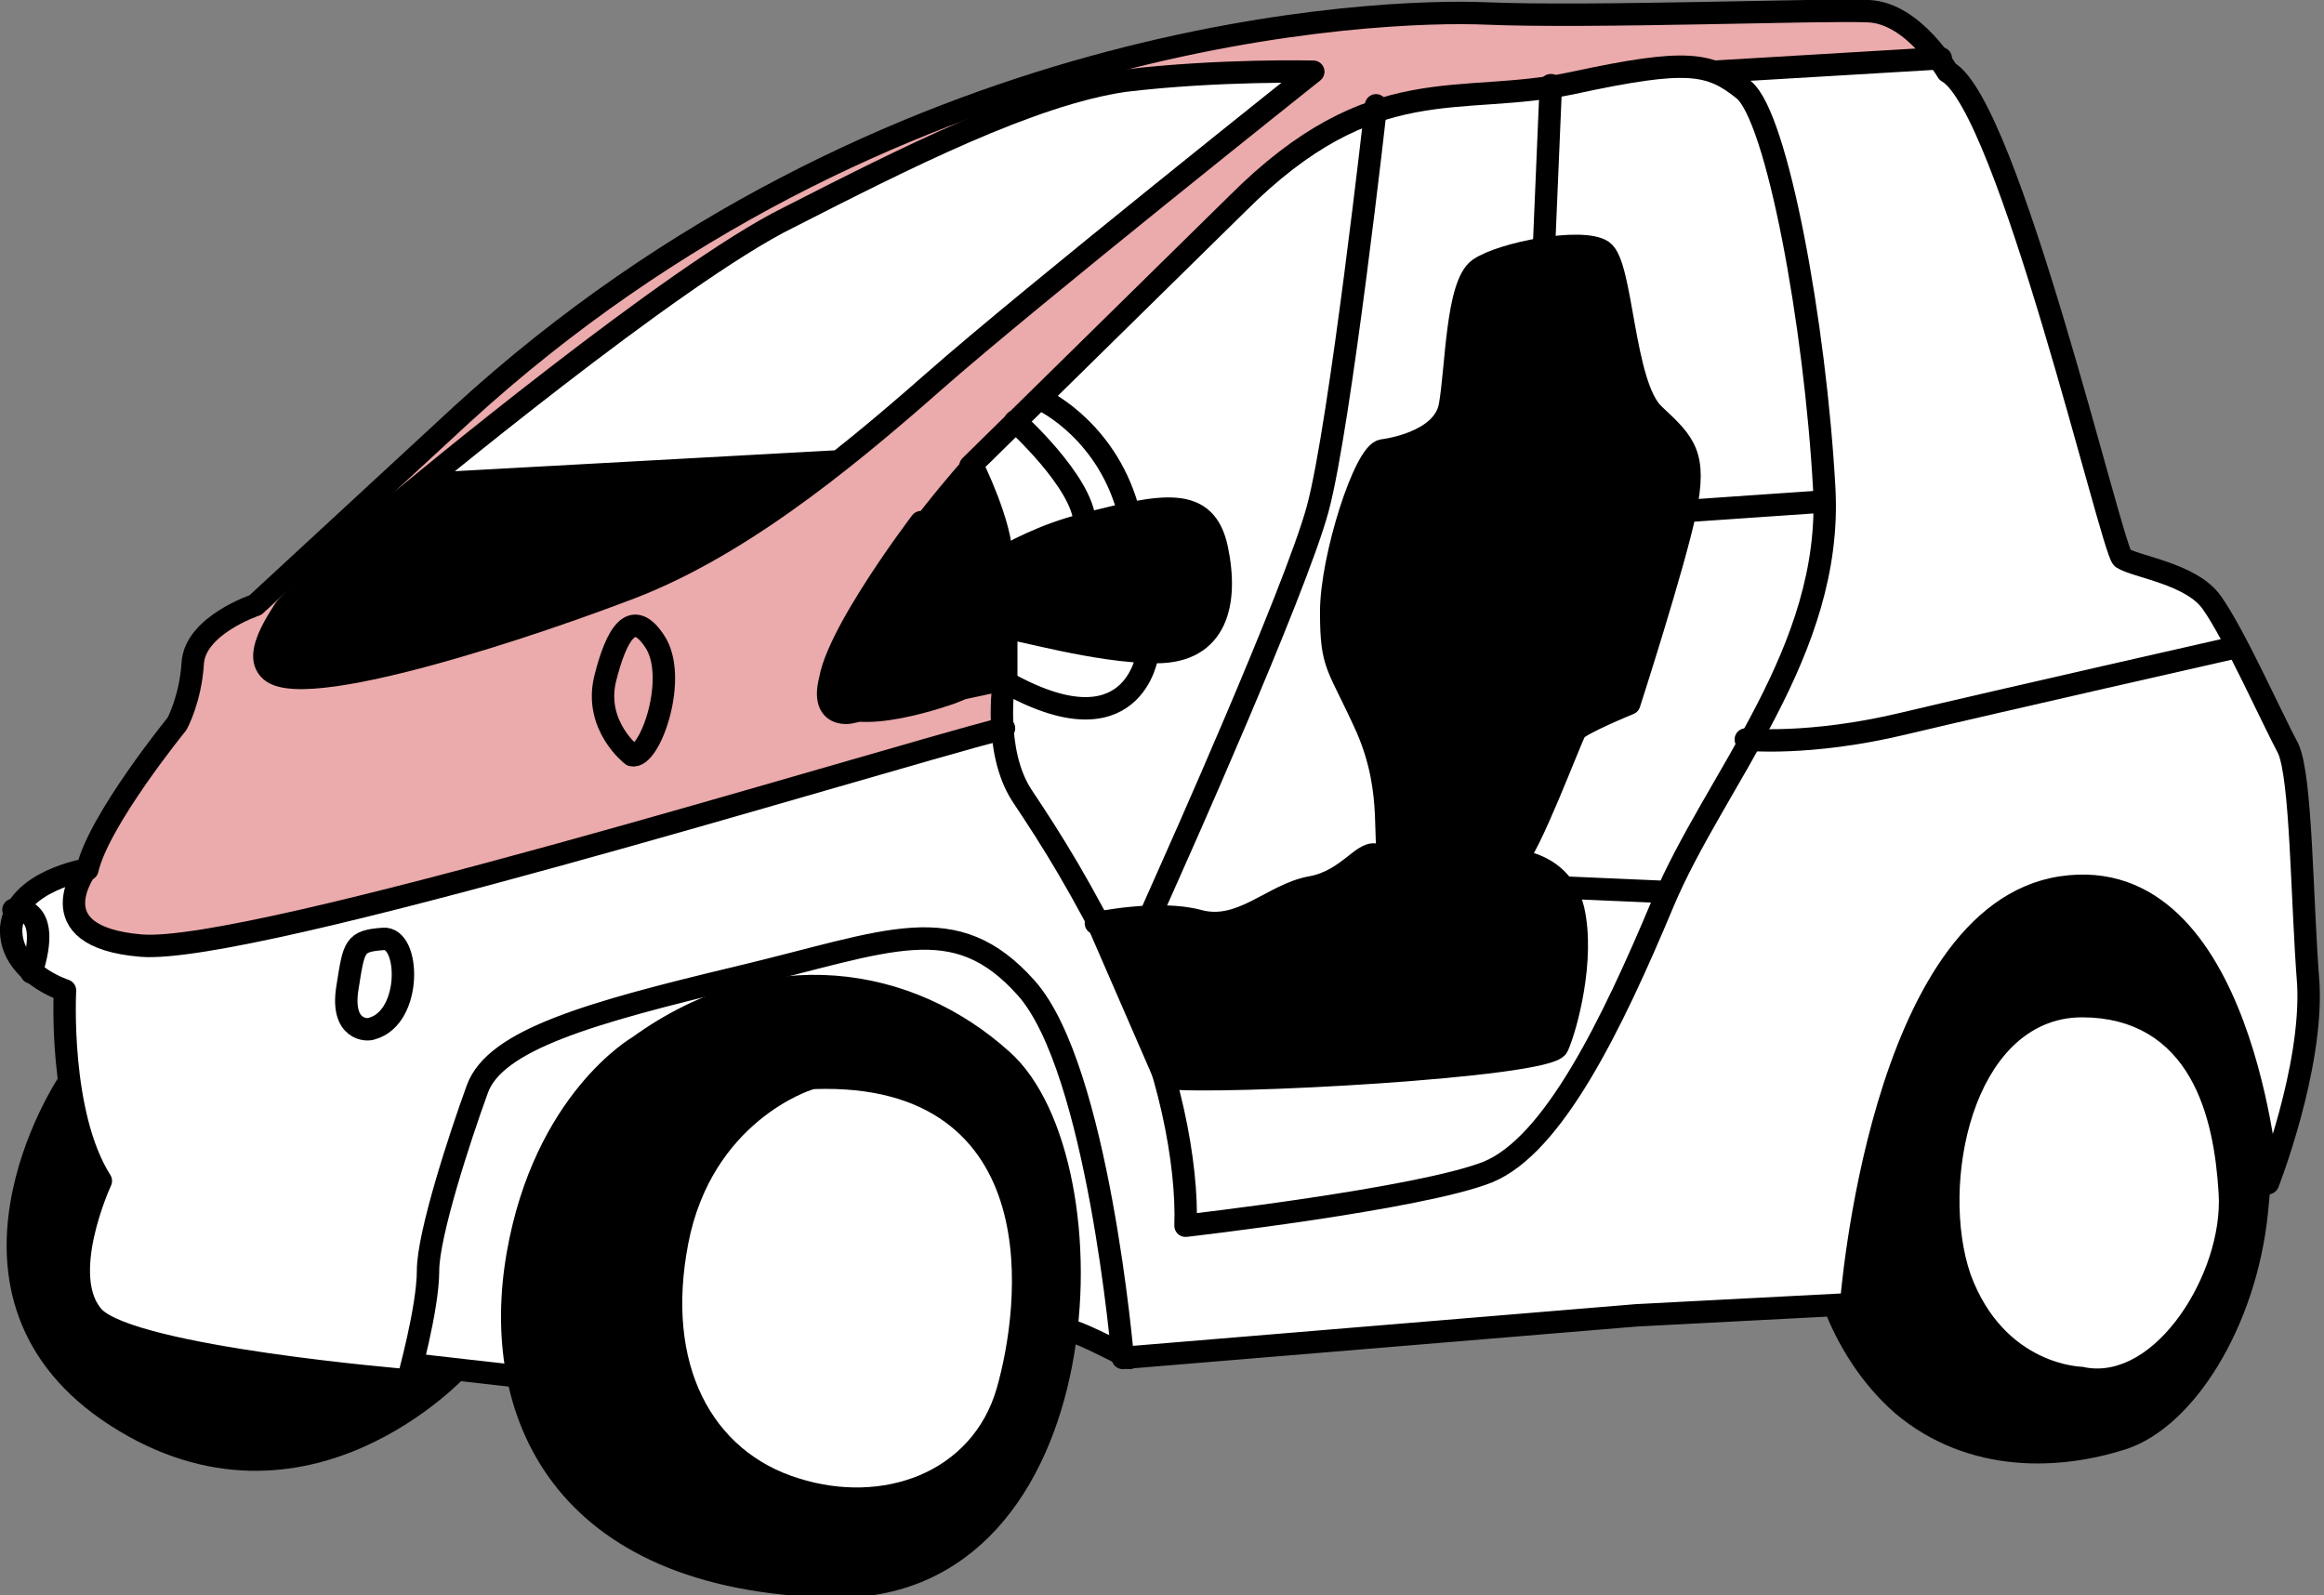
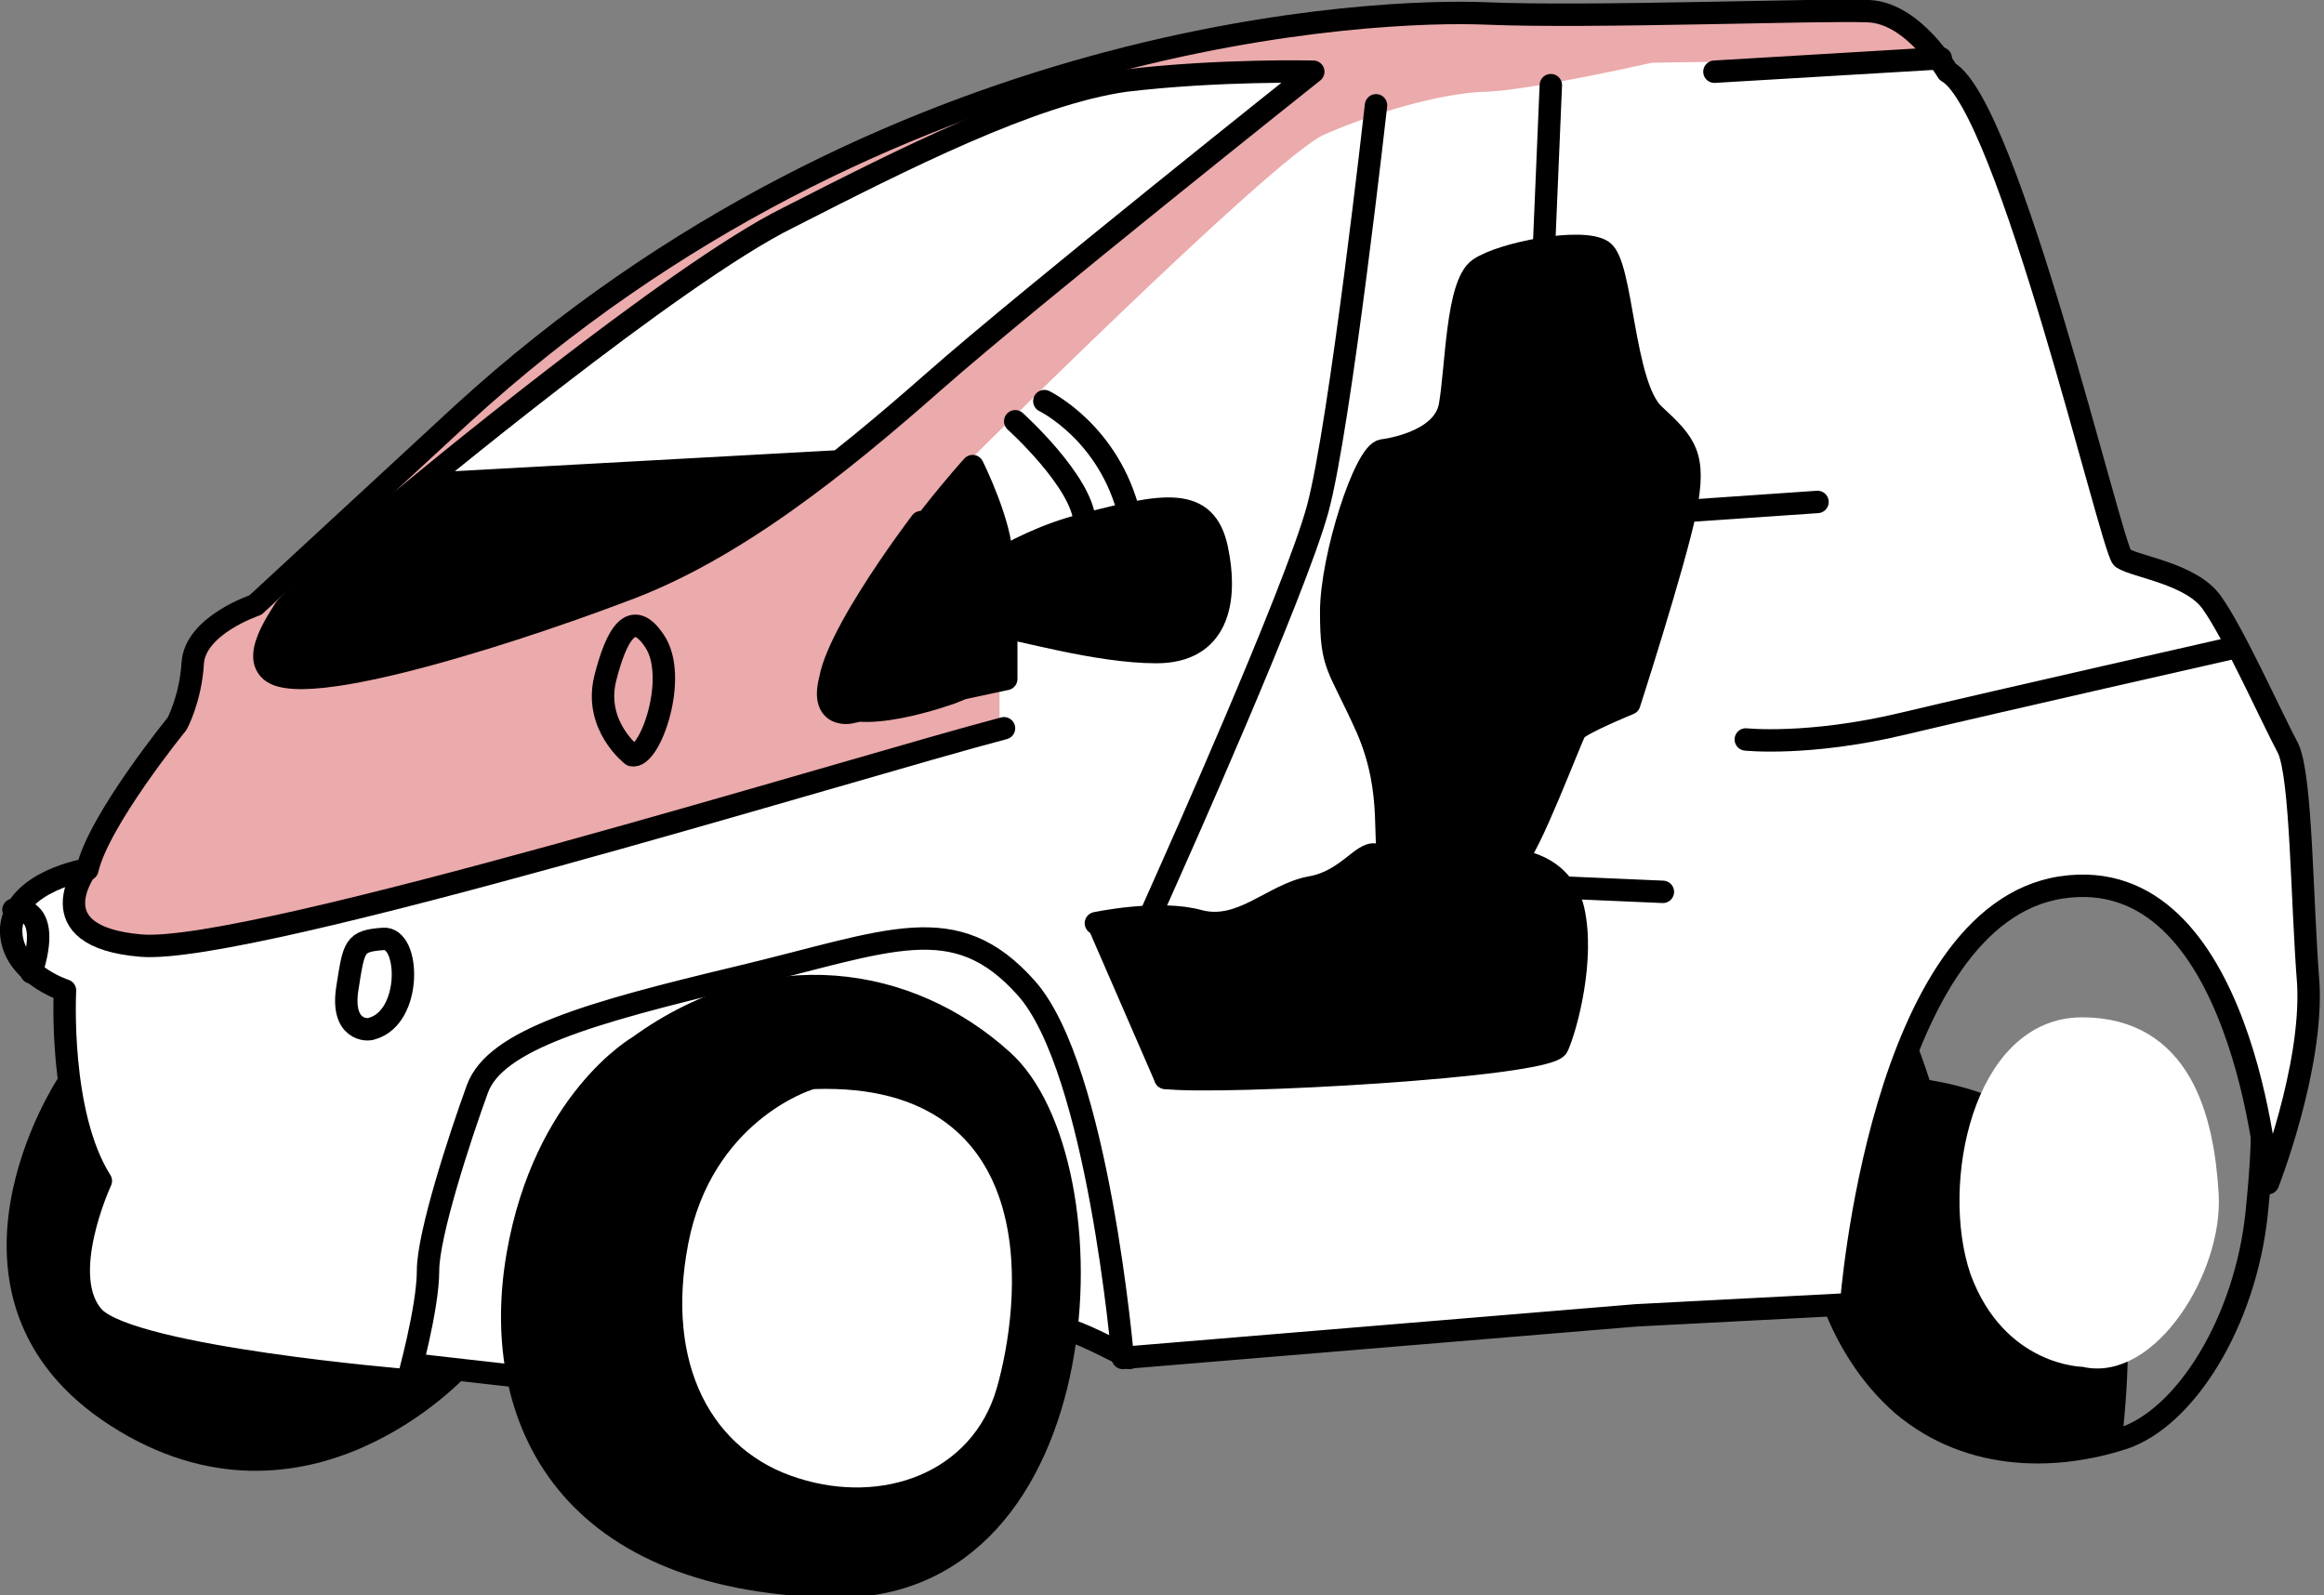
<svg xmlns="http://www.w3.org/2000/svg" xmlns:xlink="http://www.w3.org/1999/xlink" version="1.1" id="レイヤー_1" x="0px" y="0px" viewBox="0 0 103.7 71.2" enable-background="new 0 0 103.7 71.2" xml:space="preserve">
  <rect x="0" y="0" width="103.7" height="71.2" fill="#808080" stroke="none" />
  <g>
    <defs>
      <rect id="SVGID_1_" y="0" width="103.7" height="71.2" />
    </defs>
    <clipPath id="SVGID_2_">
      <use xlink:href="#SVGID_1_" overflow="visible" />
    </clipPath>
-     <path clip-path="url(#SVGID_2_)" d="M81.2,56c0,0,0.6,4,3.7,6.7c3.1,2.6,7,2.4,9.8,1.5c2.8-0.9,5.5-5.2,6-10.1   c0.5-5,1.2-14.4-8.6-16C82.3,36.4,79.9,50.1,81.2,56" />
+     <path clip-path="url(#SVGID_2_)" d="M81.2,56c0,0,0.6,4,3.7,6.7c3.1,2.6,7,2.4,9.8,1.5c0.5-5,1.2-14.4-8.6-16C82.3,36.4,79.9,50.1,81.2,56" />
    <path clip-path="url(#SVGID_2_)" fill="none" stroke="#000000" stroke-linecap="round" stroke-linejoin="round" stroke-miterlimit="10" d="   M81.2,56c0,0,0.6,4,3.7,6.7c3.1,2.6,7,2.4,9.8,1.5c2.8-0.9,5.5-5.2,6-10.1c0.5-5,1.2-14.4-8.6-16C82.3,36.4,79.9,50.1,81.2,56z" />
    <path clip-path="url(#SVGID_2_)" d="M3,48.4c0,0-6.2,9.4,2.2,14.8S20.5,61,20.5,61s7.1-8.1,0.2-14.7C13.9,39.8,5,45.6,3,48.4" />
    <path clip-path="url(#SVGID_2_)" fill="none" stroke="#000000" stroke-linecap="round" stroke-linejoin="round" stroke-miterlimit="10" d="   M3,48.4c0,0-6.2,9.4,2.2,14.8S20.5,61,20.5,61s7.1-8.1,0.2-14.7C13.9,39.8,5,45.6,3,48.4z" />
    <path clip-path="url(#SVGID_2_)" fill="#FFFFFF" d="M22.9,61.4l-4.4-0.5l-4-7.9l5.9-10l11.1-3.7l14.1,0.2l6.7,9.2l0.1,10.4l-2,1.5   c0,0-2.1-1.1-2.6-1.2L22.9,61.4z" />
    <path clip-path="url(#SVGID_2_)" fill="none" stroke="#000000" stroke-linecap="round" stroke-linejoin="round" stroke-miterlimit="10" d="   M22.9,61.4l-4.4-0.5l-4-7.9l5.9-10l11.1-3.7l14.1,0.2l6.7,9.2l0.1,10.4l-2,1.5c0,0-2.1-1.1-2.6-1.2L22.9,61.4z" />
    <path clip-path="url(#SVGID_2_)" fill="#FFFFFF" d="M86.9,3.2c0,0-1.5-2.6-3.5-2.7c-2-0.1-12.4,0.3-17.1,0.1S39.5,1.2,20.6,18.5   L11.4,27c0,0-2.7,0.9-2.8,2.6c-0.1,1.6-0.7,2.7-0.7,2.7s-3.5,4.3-4,6.5c0,0-3.2,0.5-3.4,2.6c-0.1,2,2.4,2.8,2.4,2.8   s-0.3,5.5,1.6,8.5c0,0-2,4.3-0.3,6.1c1.8,1.8,14,2.8,14,2.8s0.9-3.2,0.9-4.9c0-1.6,1.4-5.9,2.2-8.1c0.8-2.2,5-3.4,11.7-5   c6.7-1.6,9.6-3.1,12.8,0.5c3.2,3.6,4.3,16.5,4.3,16.5l22.9-1.9l9.6-0.5c0,0,1.3-17.4,9.4-18.6c8.1-1.2,9.2,13.2,9.2,13.2   s2-5.1,1.8-8.9c-0.3-3.8-0.3-9.2-0.9-10.5c-0.7-1.3-2.4-5.1-3.4-6.5c-0.9-1.3-3.4-1.6-4-2C94.2,24.4,89.6,4.7,86.9,3.2" />
    <path clip-path="url(#SVGID_2_)" fill="#EBAAAB" d="M44.6,30.5v2.3l-17.9,4.9c0,0-15,4.5-18.5,4.3c0,0-3.2,0.2-4.1-0.5   c-0.9-0.7-0.4-2.6-0.4-2.6l2.1-3.8l2-2.9l0.9-3.4l2.9-2c0,0,11.3-10.9,15.7-13.6c4.4-2.8,9.6-7.1,19.2-9.6C56.2,1.1,60,0.9,60,0.9   l12.1-0.1L82,0.5l2.8,0.6l1.8,1.5L73.7,2.8c0,0-5.7,1.3-7.6,1.3c-1.9,0.1-4.7,0.9-7,1.9c-2.3,1-16.9,15.6-16.9,15.6   s-6.7,9.9-5.1,9.9C38.8,31.6,44.6,30.5,44.6,30.5" />
    <path clip-path="url(#SVGID_2_)" fill="#FFFFFF" d="M19.5,21c0,0,8-6.3,9.6-7.4c1.6-1,5.9-4.3,10.1-6c4.1-1.8,7.7-3.5,9.3-3.8   C50.2,3.6,54,3.2,54,3.2h4.5L39.2,19.2l-2,1.5L19,21.6L19.5,21z" />
    <path clip-path="url(#SVGID_2_)" fill="none" stroke="#000000" stroke-linecap="round" stroke-linejoin="round" stroke-miterlimit="10" d="   M86.9,3.2c0,0-1.5-2.6-3.5-2.7c-2-0.1-12.4,0.3-17.1,0.1S39.5,1.2,20.6,18.5L11.4,27c0,0-2.7,0.9-2.8,2.6c-0.1,1.6-0.7,2.7-0.7,2.7   s-3.5,4.3-4,6.5c0,0-3.2,0.5-3.4,2.6c-0.1,2,2.4,2.8,2.4,2.8s-0.3,5.5,1.6,8.5c0,0-2,4.3-0.3,6.1c1.8,1.8,14,2.8,14,2.8   s0.9-3.2,0.9-4.9c0-1.6,1.4-5.9,2.2-8.1c0.8-2.2,5-3.4,11.7-5c6.7-1.6,9.6-3.1,12.8,0.5c3.2,3.6,4.3,16.5,4.3,16.5l22.9-1.9   l9.6-0.5c0,0,1.3-17.4,9.4-18.6c8.1-1.2,9.2,13.2,9.2,13.2s2-5.1,1.8-8.9c-0.3-3.8-0.3-9.2-0.9-10.5c-0.7-1.3-2.4-5.1-3.4-6.5   c-0.9-1.3-3.4-1.6-4-2C94.2,24.4,89.6,4.7,86.9,3.2z" />
    <path clip-path="url(#SVGID_2_)" d="M42.3,26.6c0.4-0.3,2.6-2.3,6.1-3.2c3.5-0.9,5.4-1.3,5.9,1.1c0.5,2.4,0,4.6-2.7,4.6   c-2.7,0-6.3-1.1-6.9-1.1c-0.5,0-2.8-0.1-2.8-0.1L42.3,26.6z" />
    <path clip-path="url(#SVGID_2_)" fill="none" stroke="#000000" stroke-linecap="round" stroke-linejoin="round" stroke-miterlimit="10" d="   M42.3,26.6c0.4-0.3,2.6-2.3,6.1-3.2c3.5-0.9,5.4-1.3,5.9,1.1c0.5,2.4,0,4.6-2.7,4.6c-2.7,0-6.3-1.1-6.9-1.1c-0.5,0-2.8-0.1-2.8-0.1   L42.3,26.6z" />
    <path clip-path="url(#SVGID_2_)" d="M41.1,23.3c0,0-4.8,6.3-4,7.8c0.8,1.5,5.4-0.2,5.4-0.2l2.2-0.9l0-5c0-1.6-1.3-4.2-1.3-4.2   s-3.1,3.4-5.4,7.4c-2.3,4-0.1,3.6-0.1,3.6l7-1.5v-2.4" />
    <path clip-path="url(#SVGID_2_)" fill="none" stroke="#000000" stroke-linecap="round" stroke-linejoin="round" stroke-miterlimit="10" d="   M41.1,23.3c0,0-4.8,6.3-4,7.8c0.8,1.5,5.4-0.2,5.4-0.2l2.2-0.9l0-5c0-1.6-1.3-4.2-1.3-4.2s-3.1,3.4-5.4,7.4c-2.3,4-0.1,3.6-0.1,3.6   l7-1.5v-2.4" />
    <path clip-path="url(#SVGID_2_)" fill="none" stroke="#000000" stroke-linecap="round" stroke-linejoin="round" stroke-miterlimit="10" d="   M18.2,22.1c0,0,11.9-9.9,17-12.4c5.1-2.6,10.8-5.5,15-6.1c4.2-0.5,8.4-0.4,8.4-0.4S45.9,13.3,41.7,17s-9,7.6-14,9.4   c-5,1.9-16.1,5.5-15.8,3C12.1,26.8,18.2,22.1,18.2,22.1z" />
    <path clip-path="url(#SVGID_2_)" d="M37.2,20.6L19,21.6c0,0-5.7,4.8-6.3,5.6c-0.5,0.8-2,3,0.5,3c2.4,0,12.6-3,14.4-3.8   C29.5,25.7,37.2,20.6,37.2,20.6" />
    <path clip-path="url(#SVGID_2_)" fill="none" stroke="#000000" stroke-linecap="round" stroke-linejoin="round" stroke-miterlimit="10" d="   M37.2,20.6L19,21.6c0,0-5.7,4.8-6.3,5.6c-0.5,0.8-2,3,0.5,3c2.4,0,12.6-3,14.4-3.8C29.5,25.7,37.2,20.6,37.2,20.6z" />
    <path clip-path="url(#SVGID_2_)" fill="none" stroke="#000000" stroke-linecap="round" stroke-linejoin="round" stroke-miterlimit="10" d="   M3.9,38.7c0,0-2.4,3.1,2.4,3.5c4.9,0.4,32-8,38.5-9.7" />
    <path clip-path="url(#SVGID_2_)" fill="none" stroke="#000000" stroke-linecap="round" stroke-linejoin="round" stroke-miterlimit="10" d="   M28.2,33.7c0,0-1.7-1.3-1.2-3.4c0.5-2,1.2-3.2,2.2-1.7C30.3,30.2,29,33.9,28.2,33.7z" />
    <path clip-path="url(#SVGID_2_)" fill="none" stroke="#000000" stroke-linecap="round" stroke-linejoin="round" stroke-miterlimit="10" d="   M16.6,45.9c-0.2,0.1-1.4,0.1-1.1-1.8c0.3-1.9,0.3-2.1,1.6-2.2C18.3,41.8,18.4,45.4,16.6,45.9z" />
    <path clip-path="url(#SVGID_2_)" fill="none" stroke="#000000" stroke-linecap="round" stroke-linejoin="round" stroke-miterlimit="10" d="   M0.6,40.6c0,0,1.8-0.3,0.8,2.8" />
    <path clip-path="url(#SVGID_2_)" d="M61.7,20.1c0,0,2.7-0.3,3-2c0.3-1.7,0.3-5.4,1.3-6.1c1-0.7,4.6-1.4,5.5-0.8   c0.9,0.6,0.9,6,2.3,7.3c1.4,1.3,1.9,1.8,1.4,4.3c-0.5,2.4-2.5,8.6-2.5,8.6s-2.2,0.9-2.4,1.2c-0.2,0.3-2.1,5.4-2.7,5.8   c-0.6,0.4-5,1.1-5.5,0.2s0.2-3.1-1.1-6.1c-1.3-2.9-1.6-2.7-1.6-5.2C59.4,24.9,60.9,20.2,61.7,20.1" />
    <path clip-path="url(#SVGID_2_)" fill="none" stroke="#000000" stroke-linecap="round" stroke-linejoin="round" stroke-miterlimit="10" d="   M61.7,20.1c0,0,2.7-0.3,3-2c0.3-1.7,0.3-5.4,1.3-6.1c1-0.7,4.6-1.4,5.5-0.8c0.9,0.6,0.9,6,2.3,7.3c1.4,1.3,1.9,1.8,1.4,4.3   c-0.5,2.4-2.5,8.6-2.5,8.6s-2.2,0.9-2.4,1.2c-0.2,0.3-2.1,5.4-2.7,5.8c-0.6,0.4-5,1.1-5.5,0.2s0.2-3.1-1.1-6.1   c-1.3-2.9-1.6-2.7-1.6-5.2C59.4,24.9,60.9,20.2,61.7,20.1z" />
    <path clip-path="url(#SVGID_2_)" d="M52,48.1c2.4,0.3,17.1-0.5,17.5-1.4c0.4-0.9,1.2-3.9,0.7-6.1c-0.5-2.1-2.6-2.2-2.6-2.2   l-5.5,0.2l-0.6-0.4c-0.6-0.4-1.3,1.1-3,1.4c-1.7,0.3-3.1,2-5,1.5c-1.8-0.5-4.6,0.1-4.6,0.1" />
    <path clip-path="url(#SVGID_2_)" fill="none" stroke="#000000" stroke-linecap="round" stroke-linejoin="round" stroke-miterlimit="10" d="   M52,48.1c2.4,0.3,17.1-0.5,17.5-1.4c0.4-0.9,1.2-3.9,0.7-6.1c-0.5-2.1-2.6-2.2-2.6-2.2l-5.5,0.2l-0.6-0.4c-0.6-0.4-1.3,1.1-3,1.4   c-1.7,0.3-3.1,2-5,1.5c-1.8-0.5-4.6,0.1-4.6,0.1" />
    <path clip-path="url(#SVGID_2_)" fill="none" stroke="#000000" stroke-linecap="round" stroke-linejoin="round" stroke-miterlimit="10" d="   M61.4,4.7c0,0-1.6,14.3-2.6,18c-1,3.7-6.6,16.2-6.6,16.2l-0.8,1.8" />
    <line clip-path="url(#SVGID_2_)" fill="none" stroke="#000000" stroke-linecap="round" stroke-linejoin="round" stroke-miterlimit="10" x1="69.2" y1="3.8" x2="68.9" y2="10.9" />
    <line clip-path="url(#SVGID_2_)" fill="none" stroke="#000000" stroke-linecap="round" stroke-linejoin="round" stroke-miterlimit="10" x1="75.3" y1="22.8" x2="81.1" y2="22.4" />
    <path clip-path="url(#SVGID_2_)" fill="none" stroke="#000000" stroke-linecap="round" stroke-linejoin="round" stroke-miterlimit="10" d="   M46.6,17.9c0,0,2.9,1.4,3.8,5.1" />
-     <path clip-path="url(#SVGID_2_)" fill="none" stroke="#000000" stroke-linecap="round" stroke-linejoin="round" stroke-miterlimit="10" d="   M43.3,20.8c0,0,5.8-5.7,11.9-11.7c6.1-6.1,9.9-4.3,15-5.4c5.1-1.1,6.1-0.9,7.6,0.3c1.5,1.2,3.2,10.5,3.6,17.8s-4.9,13-7.2,18.5   c-2.3,5.5-4.9,10.8-7.8,12c-3,1.2-13.5,2.4-13.5,2.4c0.1-2.7-0.7-7.2-2.7-11.2c-2-4-3.2-5.9-4.6-8c-1.3-2-0.8-5.1-0.8-5.1   c5.8,3.3,6.4-1.2,6.4-1.2" />
    <path clip-path="url(#SVGID_2_)" fill="none" stroke="#000000" stroke-linecap="round" stroke-linejoin="round" stroke-miterlimit="10" d="   M45.3,18.8c0,0,3,2.7,3.1,4.5" />
    <path clip-path="url(#SVGID_2_)" d="M28.5,46.7c0,0-4.2,2.4-5.4,9.3c-1.2,6.9,1.8,14.5,14,14.8c12.1,0.3,12.7-19,7.6-23.5   C40.6,43.6,34.3,42.5,28.5,46.7" />
    <path clip-path="url(#SVGID_2_)" fill="none" stroke="#000000" stroke-linecap="round" stroke-linejoin="round" stroke-miterlimit="10" d="   M28.5,46.7c0,0-4.2,2.4-5.4,9.3c-1.2,6.9,1.8,14.5,14,14.8c12.1,0.3,12.7-19,7.6-23.5C40.6,43.6,34.3,42.5,28.5,46.7z" />
    <path clip-path="url(#SVGID_2_)" fill="#FFFFFF" d="M36.4,49.1c0,0-4.2,1.3-5.2,6.5c-1,5.2,1,8.8,4.6,9.9c3.5,1.1,7.2-0.2,8.2-3.7   S46.2,48.8,36.4,49.1" />
    <path clip-path="url(#SVGID_2_)" fill="none" stroke="#FFFFFF" stroke-linecap="round" stroke-linejoin="round" stroke-miterlimit="10" d="   M36.4,49.1c0,0-4.2,1.3-5.2,6.5c-1,5.2,1,8.8,4.6,9.9c3.5,1.1,7.2-0.2,8.2-3.7S46.2,48.8,36.4,49.1z" />
    <path clip-path="url(#SVGID_2_)" fill="#FFFFFF" d="M93,60.5c0,0-3.2,0-4.6-3.8c-1.3-3.8,0.1-10.8,4.5-10.8c4.4,0,5.4,4,5.6,7.4   C98.7,56.6,95.8,61.2,93,60.5" />
    <path clip-path="url(#SVGID_2_)" fill="none" stroke="#FFFFFF" stroke-linecap="round" stroke-linejoin="round" stroke-miterlimit="10" d="   M93,60.5c0,0-3.2,0-4.6-3.8c-1.3-3.8,0.1-10.8,4.5-10.8c4.4,0,5.4,4,5.6,7.4C98.7,56.6,95.8,61.2,93,60.5z" />
    <line clip-path="url(#SVGID_2_)" fill="none" stroke="#000000" stroke-linecap="round" stroke-linejoin="round" stroke-miterlimit="10" x1="69.6" y1="39.6" x2="74.2" y2="39.8" />
    <path clip-path="url(#SVGID_2_)" fill="none" stroke="#000000" stroke-linecap="round" stroke-linejoin="round" stroke-miterlimit="10" d="   M77.9,33c0,0,2.8,0.3,7-0.7c4.2-1,14.8-3.4,14.8-3.4" />
    <line clip-path="url(#SVGID_2_)" fill="none" stroke="#000000" stroke-linecap="round" stroke-linejoin="round" stroke-miterlimit="10" x1="52" y1="48.1" x2="49" y2="41.2" />
    <line clip-path="url(#SVGID_2_)" fill="none" stroke="#000000" stroke-linecap="round" stroke-linejoin="round" stroke-miterlimit="10" x1="76.5" y1="3.2" x2="86.6" y2="2.6" />
  </g>
</svg>